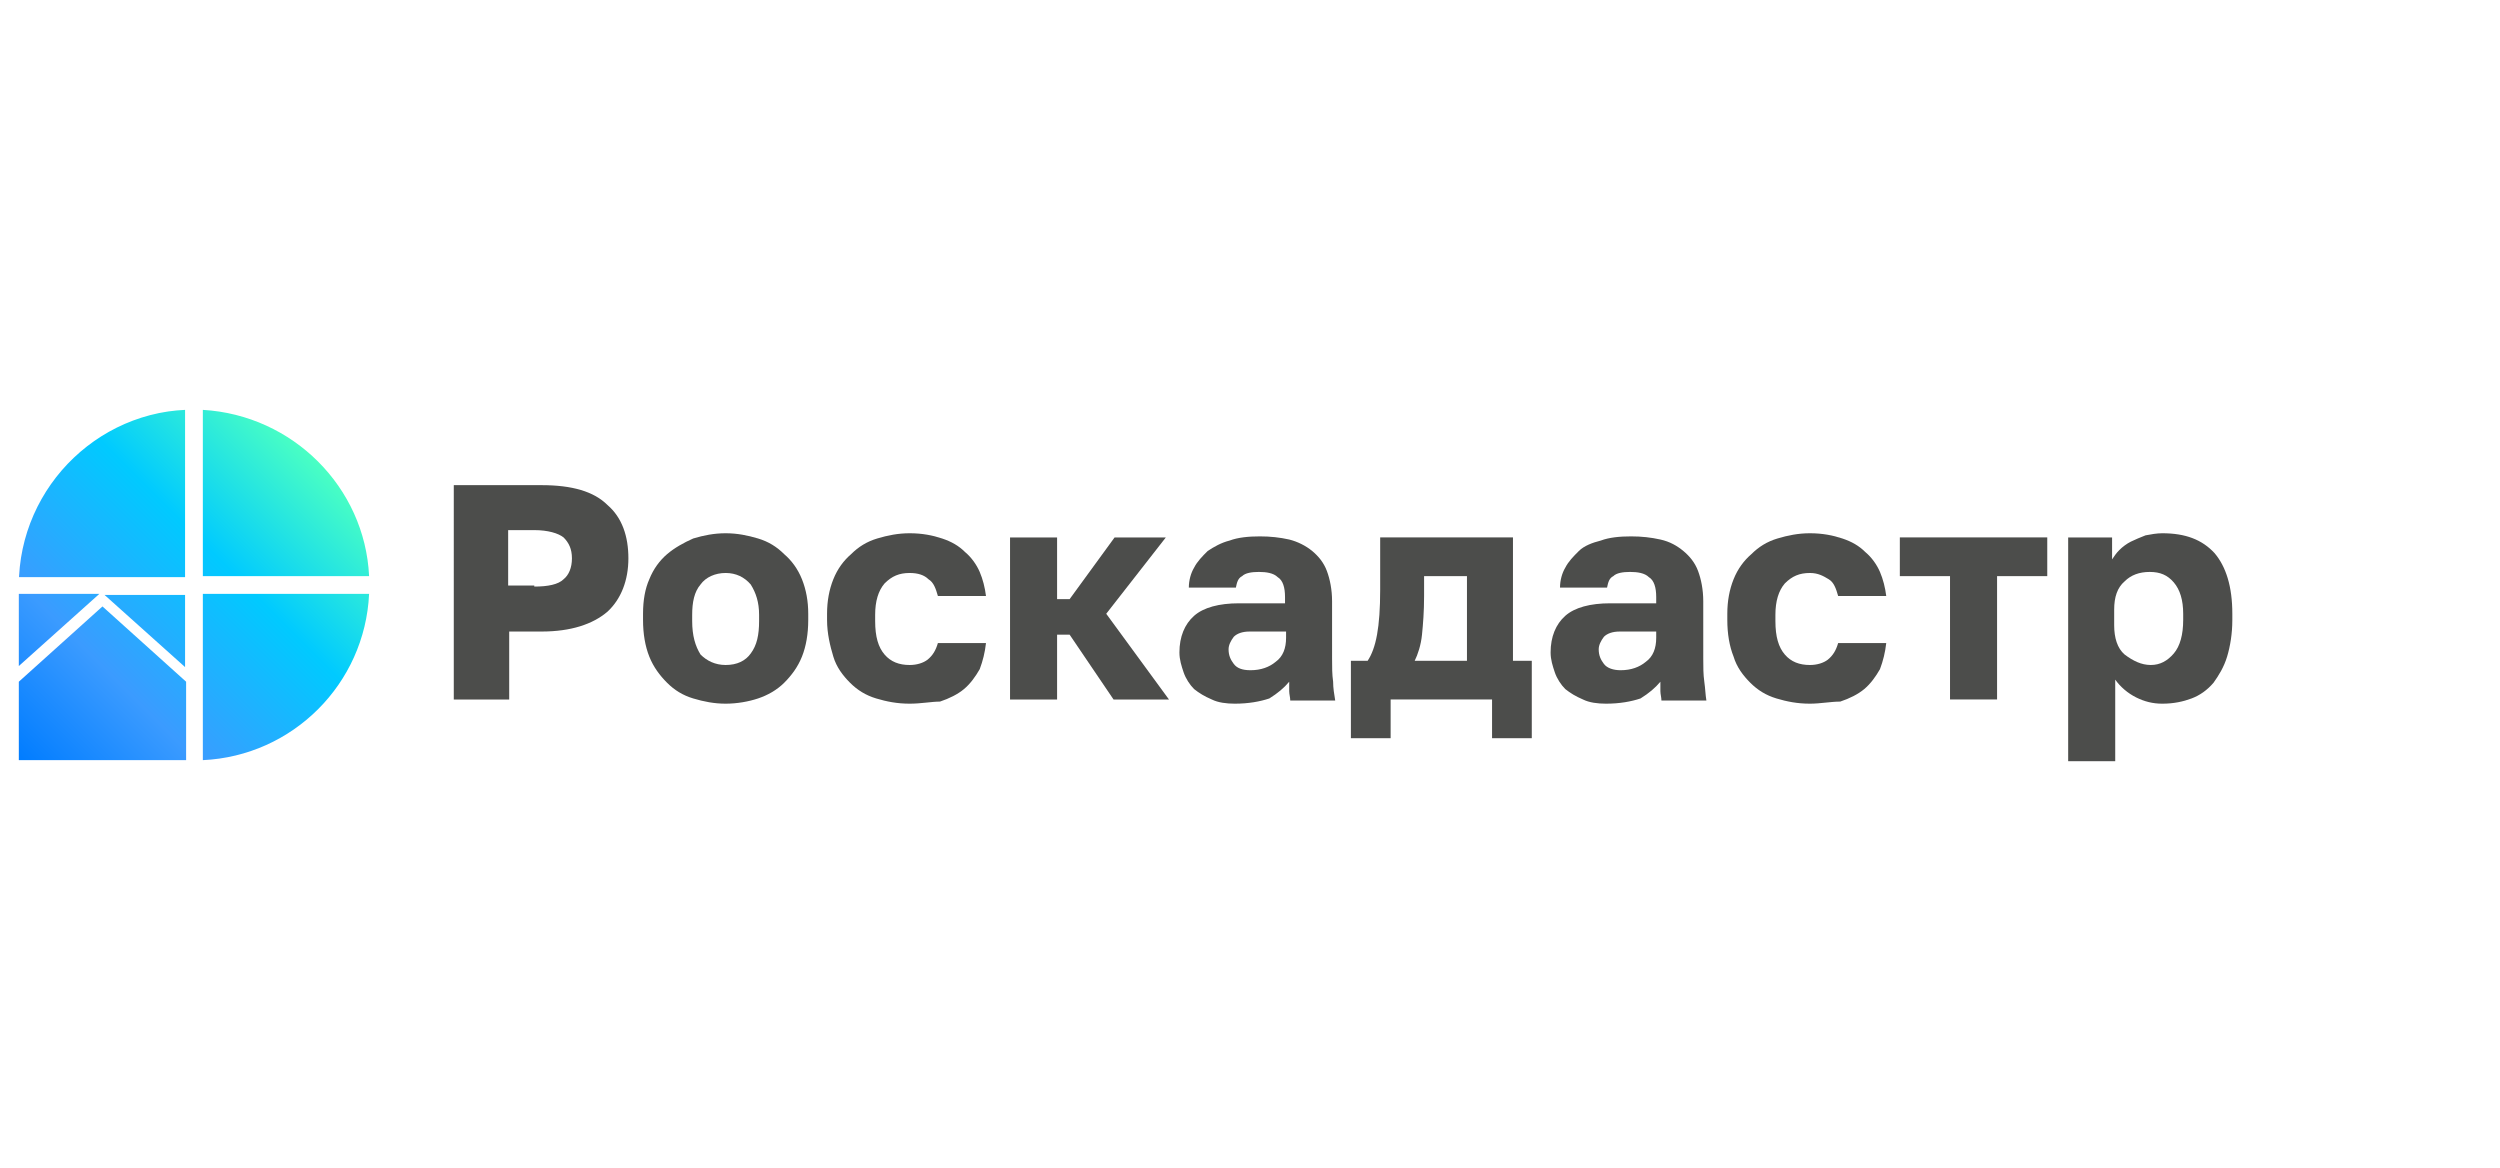
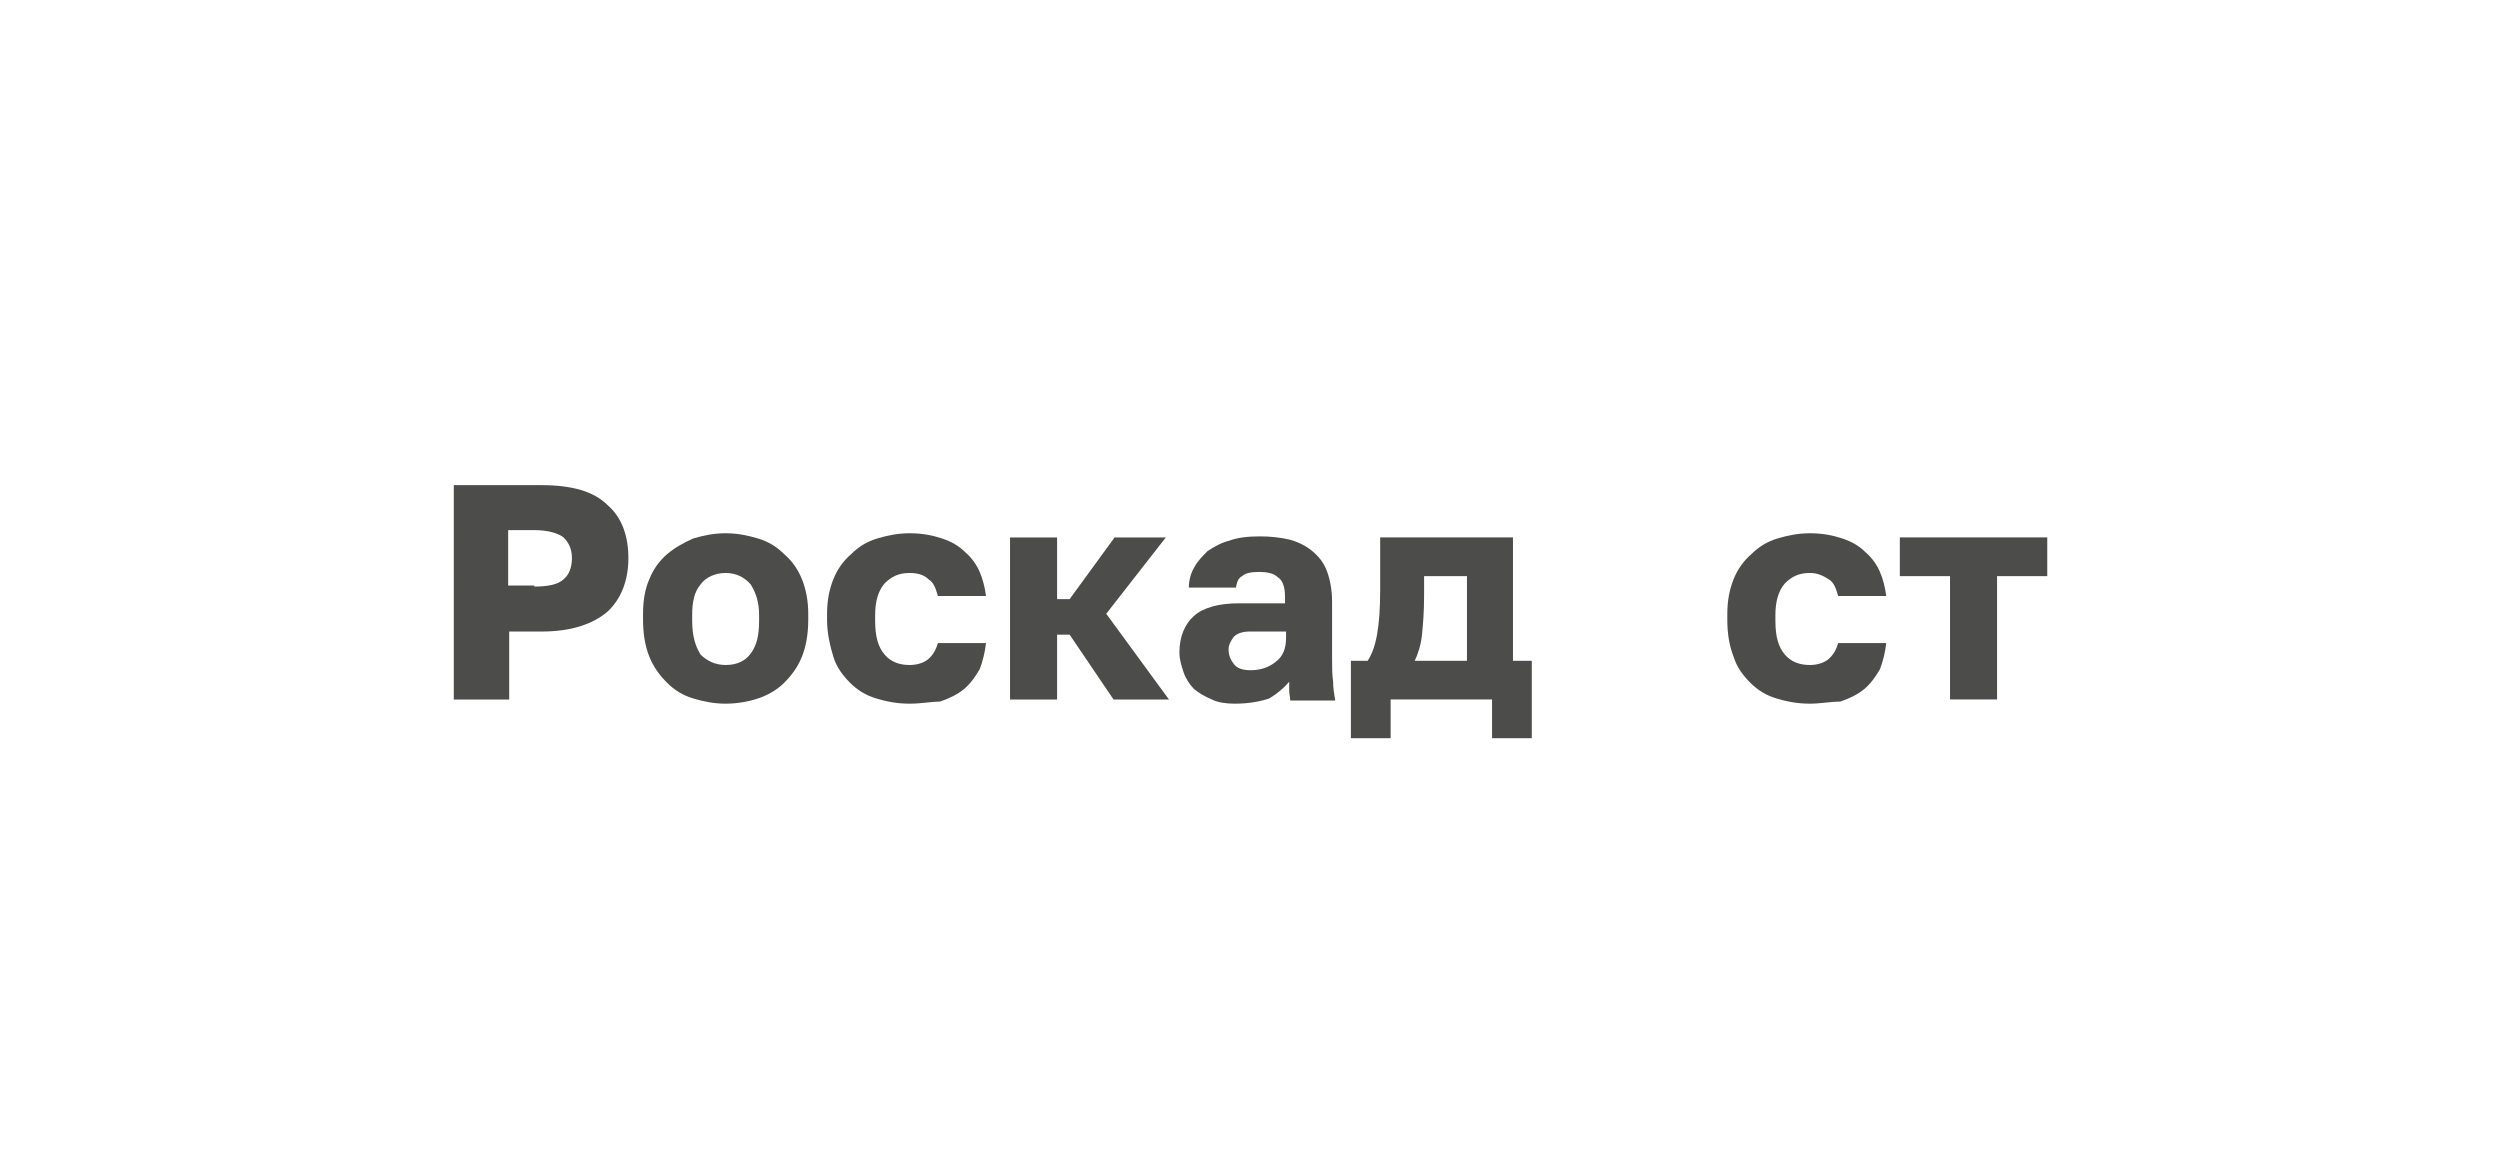
<svg xmlns="http://www.w3.org/2000/svg" xmlns:xlink="http://www.w3.org/1999/xlink" version="1.1" id="Layer_1" x="0px" y="0px" viewBox="0 0 239.1 111.7" style="enable-background:new 0 0 239.1 111.7;" xml:space="preserve">
  <style type="text/css">
	.st0{fill:#4C4D4B;}
	
		.st1{clip-path:url(#SVGID_00000041282407628521639640000006917126702022654107_);fill:url(#SVGID_00000043431450267248669970000012055669083535756440_);}
</style>
  <g>
    <g>
      <g>
        <path class="st0" d="M43.4,46.4h8.4c2.9,0,5,0.6,6.3,1.9c1.4,1.2,2,3,2,5.1s-0.7,3.9-2,5.1c-1.4,1.2-3.5,1.9-6.3,1.9h-3.1v6.5     h-5.3V46.4z M51.1,56.1c1.3,0,2.3-0.2,2.8-0.7c0.5-0.4,0.8-1.1,0.8-2c0-0.9-0.3-1.5-0.8-2c-0.5-0.4-1.5-0.7-2.8-0.7h-2.5v5.3     H51.1z" />
        <path class="st0" d="M69.4,67.3c-1.1,0-2.1-0.2-3.1-0.5c-1-0.3-1.8-0.8-2.5-1.5c-0.7-0.7-1.3-1.5-1.7-2.5c-0.4-1-0.6-2.2-0.6-3.5     v-0.6c0-1.3,0.2-2.4,0.6-3.3c0.4-1,1-1.8,1.7-2.4c0.7-0.6,1.6-1.1,2.5-1.5c1-0.3,2-0.5,3.1-0.5c1.1,0,2.1,0.2,3.1,0.5     c1,0.3,1.8,0.8,2.5,1.5c0.7,0.6,1.3,1.4,1.7,2.4c0.4,1,0.6,2.1,0.6,3.3v0.6c0,1.3-0.2,2.5-0.6,3.5c-0.4,1-1,1.8-1.7,2.5     c-0.7,0.7-1.6,1.2-2.5,1.5C71.6,67.1,70.5,67.3,69.4,67.3z M69.4,63.6c1.1,0,1.9-0.4,2.4-1.1c0.6-0.8,0.8-1.8,0.8-3.1v-0.6     c0-1.2-0.3-2.1-0.8-2.9c-0.6-0.7-1.4-1.1-2.4-1.1s-1.9,0.4-2.4,1.1c-0.6,0.7-0.8,1.7-0.8,2.9v0.6c0,1.4,0.3,2.4,0.8,3.2     C67.6,63.2,68.4,63.6,69.4,63.6z" />
        <path class="st0" d="M87,67.3c-1.2,0-2.2-0.2-3.2-0.5c-1-0.3-1.8-0.8-2.5-1.5c-0.7-0.7-1.3-1.5-1.6-2.5s-0.6-2.2-0.6-3.5v-0.6     c0-1.2,0.2-2.3,0.6-3.3c0.4-1,1-1.8,1.7-2.4c0.7-0.7,1.5-1.2,2.5-1.5c1-0.3,2-0.5,3.1-0.5c1.2,0,2.2,0.2,3.1,0.5     c0.9,0.3,1.6,0.7,2.2,1.3c0.6,0.5,1.1,1.2,1.4,1.9c0.3,0.7,0.5,1.5,0.6,2.3h-4.6c-0.2-0.7-0.4-1.3-0.9-1.6     c-0.4-0.4-1-0.6-1.8-0.6c-1,0-1.7,0.3-2.4,1c-0.6,0.7-0.9,1.7-0.9,3v0.6c0,1.5,0.3,2.5,0.9,3.2c0.6,0.7,1.4,1,2.4,1     c0.7,0,1.3-0.2,1.7-0.5c0.5-0.4,0.8-0.9,1-1.6h4.6c-0.1,0.9-0.3,1.7-0.6,2.5c-0.4,0.7-0.9,1.4-1.5,1.9c-0.6,0.5-1.4,0.9-2.3,1.2     C89.1,67.1,88.1,67.3,87,67.3z" />
        <path class="st0" d="M96.6,51.4h4.5v5.9h1.2l4.3-5.9h4.9l-5.7,7.3l6,8.2h-5.3l-4.2-6.2h-1.2v6.2h-4.5V51.4z" />
        <path class="st0" d="M118.1,67.3c-0.8,0-1.6-0.1-2.2-0.4c-0.7-0.3-1.2-0.6-1.7-1c-0.4-0.4-0.8-1-1-1.6c-0.2-0.6-0.4-1.2-0.4-1.9     c0-1.5,0.5-2.7,1.4-3.5c0.9-0.8,2.4-1.2,4.3-1.2h4.4v-0.6c0-0.9-0.2-1.6-0.7-1.9c-0.4-0.4-1.1-0.5-1.8-0.5     c-0.7,0-1.3,0.1-1.6,0.4c-0.4,0.2-0.5,0.6-0.6,1.1h-4.5c0-0.7,0.2-1.4,0.5-1.9c0.3-0.6,0.8-1.1,1.3-1.6c0.6-0.4,1.3-0.8,2.1-1     c0.8-0.3,1.8-0.4,2.9-0.4c1,0,1.9,0.1,2.8,0.3c0.8,0.2,1.6,0.6,2.2,1.1c0.6,0.5,1.1,1.1,1.4,1.9c0.3,0.8,0.5,1.8,0.5,2.9V63     c0,0.8,0,1.5,0.1,2.2c0,0.6,0.1,1.2,0.2,1.8h-4.3c0-0.3-0.1-0.6-0.1-0.9c0-0.3,0-0.6,0-0.9c-0.5,0.6-1.1,1.1-1.9,1.6     C120.5,67.1,119.4,67.3,118.1,67.3z M119.6,64.1c1,0,1.8-0.3,2.4-0.8c0.7-0.5,1-1.3,1-2.3v-0.6h-3.5c-0.7,0-1.2,0.2-1.5,0.5     c-0.3,0.4-0.5,0.8-0.5,1.2c0,0.6,0.2,1,0.5,1.4C118.3,63.9,118.8,64.1,119.6,64.1z" />
        <path class="st0" d="M129.2,63.2h1.6c0.4-0.6,0.7-1.4,0.9-2.5c0.2-1.1,0.3-2.5,0.3-4.3v-5h12.7v11.8h1.8v7.4h-3.8v-3.7H133v3.7     h-3.8V63.2z M140.3,63.2v-8.1h-4.1V57c0,1.5-0.1,2.7-0.2,3.7c-0.1,1-0.4,1.9-0.7,2.5H140.3z" />
-         <path class="st0" d="M153.6,67.3c-0.8,0-1.6-0.1-2.2-0.4c-0.7-0.3-1.2-0.6-1.7-1c-0.4-0.4-0.8-1-1-1.6c-0.2-0.6-0.4-1.2-0.4-1.9     c0-1.5,0.5-2.7,1.4-3.5c0.9-0.8,2.4-1.2,4.3-1.2h4.4v-0.6c0-0.9-0.2-1.6-0.7-1.9c-0.4-0.4-1.1-0.5-1.8-0.5     c-0.7,0-1.3,0.1-1.6,0.4c-0.4,0.2-0.5,0.6-0.6,1.1h-4.5c0-0.7,0.2-1.4,0.5-1.9c0.3-0.6,0.8-1.1,1.3-1.6s1.3-0.8,2.1-1     c0.8-0.3,1.8-0.4,2.9-0.4c1,0,1.9,0.1,2.8,0.3c0.9,0.2,1.6,0.6,2.2,1.1c0.6,0.5,1.1,1.1,1.4,1.9c0.3,0.8,0.5,1.8,0.5,2.9V63     c0,0.8,0,1.5,0.1,2.2s0.1,1.2,0.2,1.8h-4.3c0-0.3-0.1-0.6-0.1-0.9c0-0.3,0-0.6,0-0.9c-0.5,0.6-1.1,1.1-1.9,1.6     C156,67.1,154.9,67.3,153.6,67.3z M155,64.1c1,0,1.8-0.3,2.4-0.8c0.7-0.5,1-1.3,1-2.3v-0.6h-3.5c-0.7,0-1.2,0.2-1.5,0.5     c-0.3,0.4-0.5,0.8-0.5,1.2c0,0.6,0.2,1,0.5,1.4C153.7,63.9,154.3,64.1,155,64.1z" />
        <path class="st0" d="M173.1,67.3c-1.2,0-2.2-0.2-3.2-0.5c-1-0.3-1.8-0.8-2.5-1.5c-0.7-0.7-1.3-1.5-1.6-2.5     c-0.4-1-0.6-2.2-0.6-3.5v-0.6c0-1.2,0.2-2.3,0.6-3.3c0.4-1,1-1.8,1.7-2.4c0.7-0.7,1.5-1.2,2.5-1.5c1-0.3,2-0.5,3.1-0.5     c1.2,0,2.2,0.2,3.1,0.5c0.9,0.3,1.6,0.7,2.2,1.3c0.6,0.5,1.1,1.2,1.4,1.9c0.3,0.7,0.5,1.5,0.6,2.3h-4.6c-0.2-0.7-0.4-1.3-0.9-1.6     s-1-0.6-1.8-0.6c-1,0-1.7,0.3-2.4,1c-0.6,0.7-0.9,1.7-0.9,3v0.6c0,1.5,0.3,2.5,0.9,3.2c0.6,0.7,1.4,1,2.4,1     c0.7,0,1.3-0.2,1.7-0.5c0.5-0.4,0.8-0.9,1-1.6h4.6c-0.1,0.9-0.3,1.7-0.6,2.5c-0.4,0.7-0.9,1.4-1.5,1.9s-1.4,0.9-2.3,1.2     C175.1,67.1,174.1,67.3,173.1,67.3z" />
        <path class="st0" d="M186.5,55.1h-4.8v-3.7h14.1v3.7H191v11.8h-4.5V55.1z" />
-         <path class="st0" d="M197.8,51.4h4.2v2.1c0.2-0.3,0.4-0.6,0.7-0.9c0.3-0.3,0.7-0.6,1.1-0.8c0.4-0.2,0.9-0.4,1.4-0.6     c0.5-0.1,1.1-0.2,1.6-0.2c2.2,0,3.8,0.6,5,1.9c1.1,1.3,1.7,3.2,1.7,5.8v0.6c0,1.3-0.2,2.5-0.5,3.5c-0.3,1-0.8,1.8-1.3,2.5     c-0.6,0.7-1.3,1.2-2.1,1.5c-0.8,0.3-1.7,0.5-2.8,0.5c-0.9,0-1.7-0.2-2.5-0.6c-0.8-0.4-1.5-1-2-1.7v7.8h-4.5V51.4z M205.7,63.6     c0.9,0,1.6-0.4,2.2-1.1c0.6-0.7,0.9-1.8,0.9-3.2v-0.6c0-1.3-0.3-2.3-0.9-3s-1.3-1-2.3-1c-1,0-1.8,0.3-2.4,0.9     c-0.7,0.6-1,1.5-1,2.7v1.5c0,1.2,0.3,2.2,1,2.8C204,63.2,204.8,63.6,205.7,63.6z" />
      </g>
    </g>
    <g>
      <defs>
-         <path id="SVGID_1_" d="M9.5,56.8l-7.7,6.9v-6.9H9.5z M19.4,39.2l0,15.9l15.9,0C34.9,46.6,28,39.7,19.4,39.2z M1.8,65.2v7.5h16     v-7.5l-8-7.2L1.8,65.2z M19.4,56.8l0,5.6l0,10.3c8.6-0.4,15.5-7.3,15.9-15.9L19.4,56.8z M17.7,63.8v-6.9h-7.7L17.7,63.8z      M1.8,55.2h9.9l6,0V39.2C9.1,39.6,2.2,46.5,1.8,55.2z" />
-       </defs>
+         </defs>
      <clipPath id="SVGID_00000057830764021143295860000014572635067018642609_">
        <use xlink:href="#SVGID_1_" style="overflow:visible;" />
      </clipPath>
      <linearGradient id="SVGID_00000154427167492881392160000007229423316509376435_" gradientUnits="userSpaceOnUse" x1="30.408" y1="44.151" x2="1.789" y2="72.77">
        <stop offset="0" style="stop-color:#4AFFC3" />
        <stop offset="0.328" style="stop-color:#00CAFF" />
        <stop offset="0.701" style="stop-color:#3B9BFF" />
        <stop offset="1" style="stop-color:#007CFF" />
      </linearGradient>
      <path style="clip-path:url(#SVGID_00000057830764021143295860000014572635067018642609_);fill:url(#SVGID_00000154427167492881392160000007229423316509376435_);" d="    M35.3,54.9c-0.5-8.4-7.3-15.2-15.7-15.7C9.9,38.6,1.8,46.4,1.8,56c0,0,0,0,0,0h0v16.8h16.8v0C28.2,72.8,35.9,64.7,35.3,54.9z" />
    </g>
  </g>
</svg>